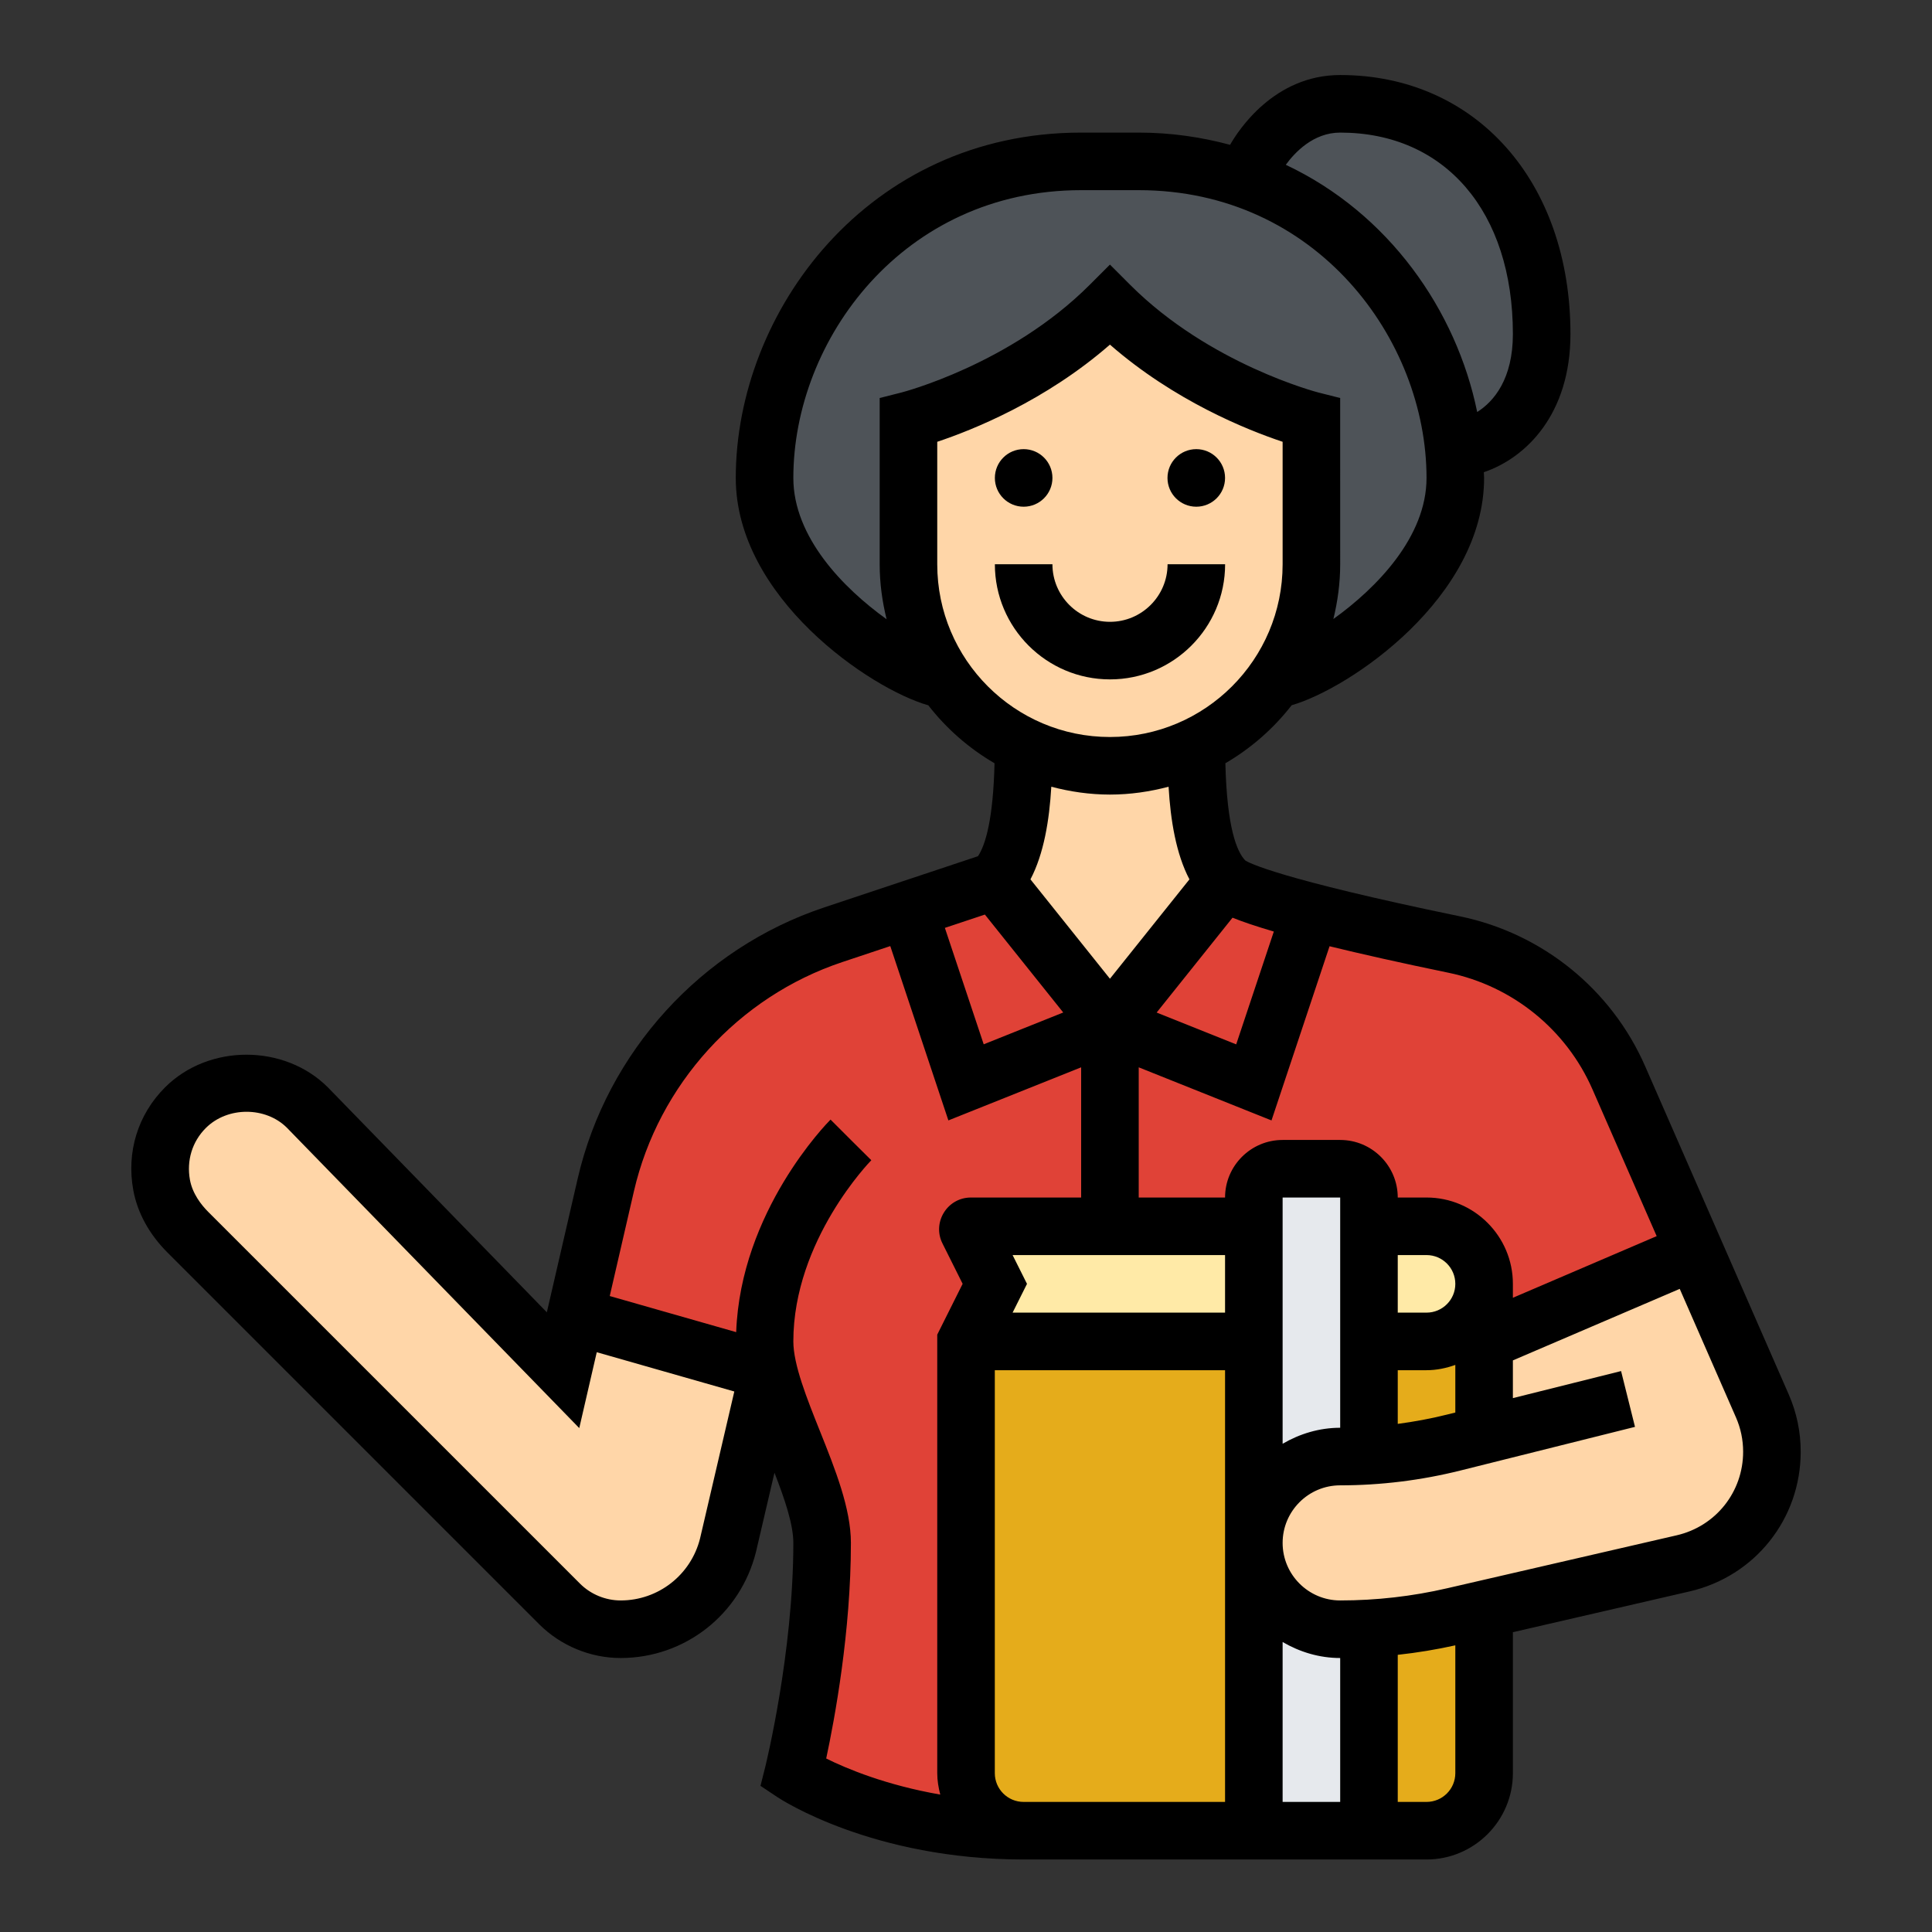
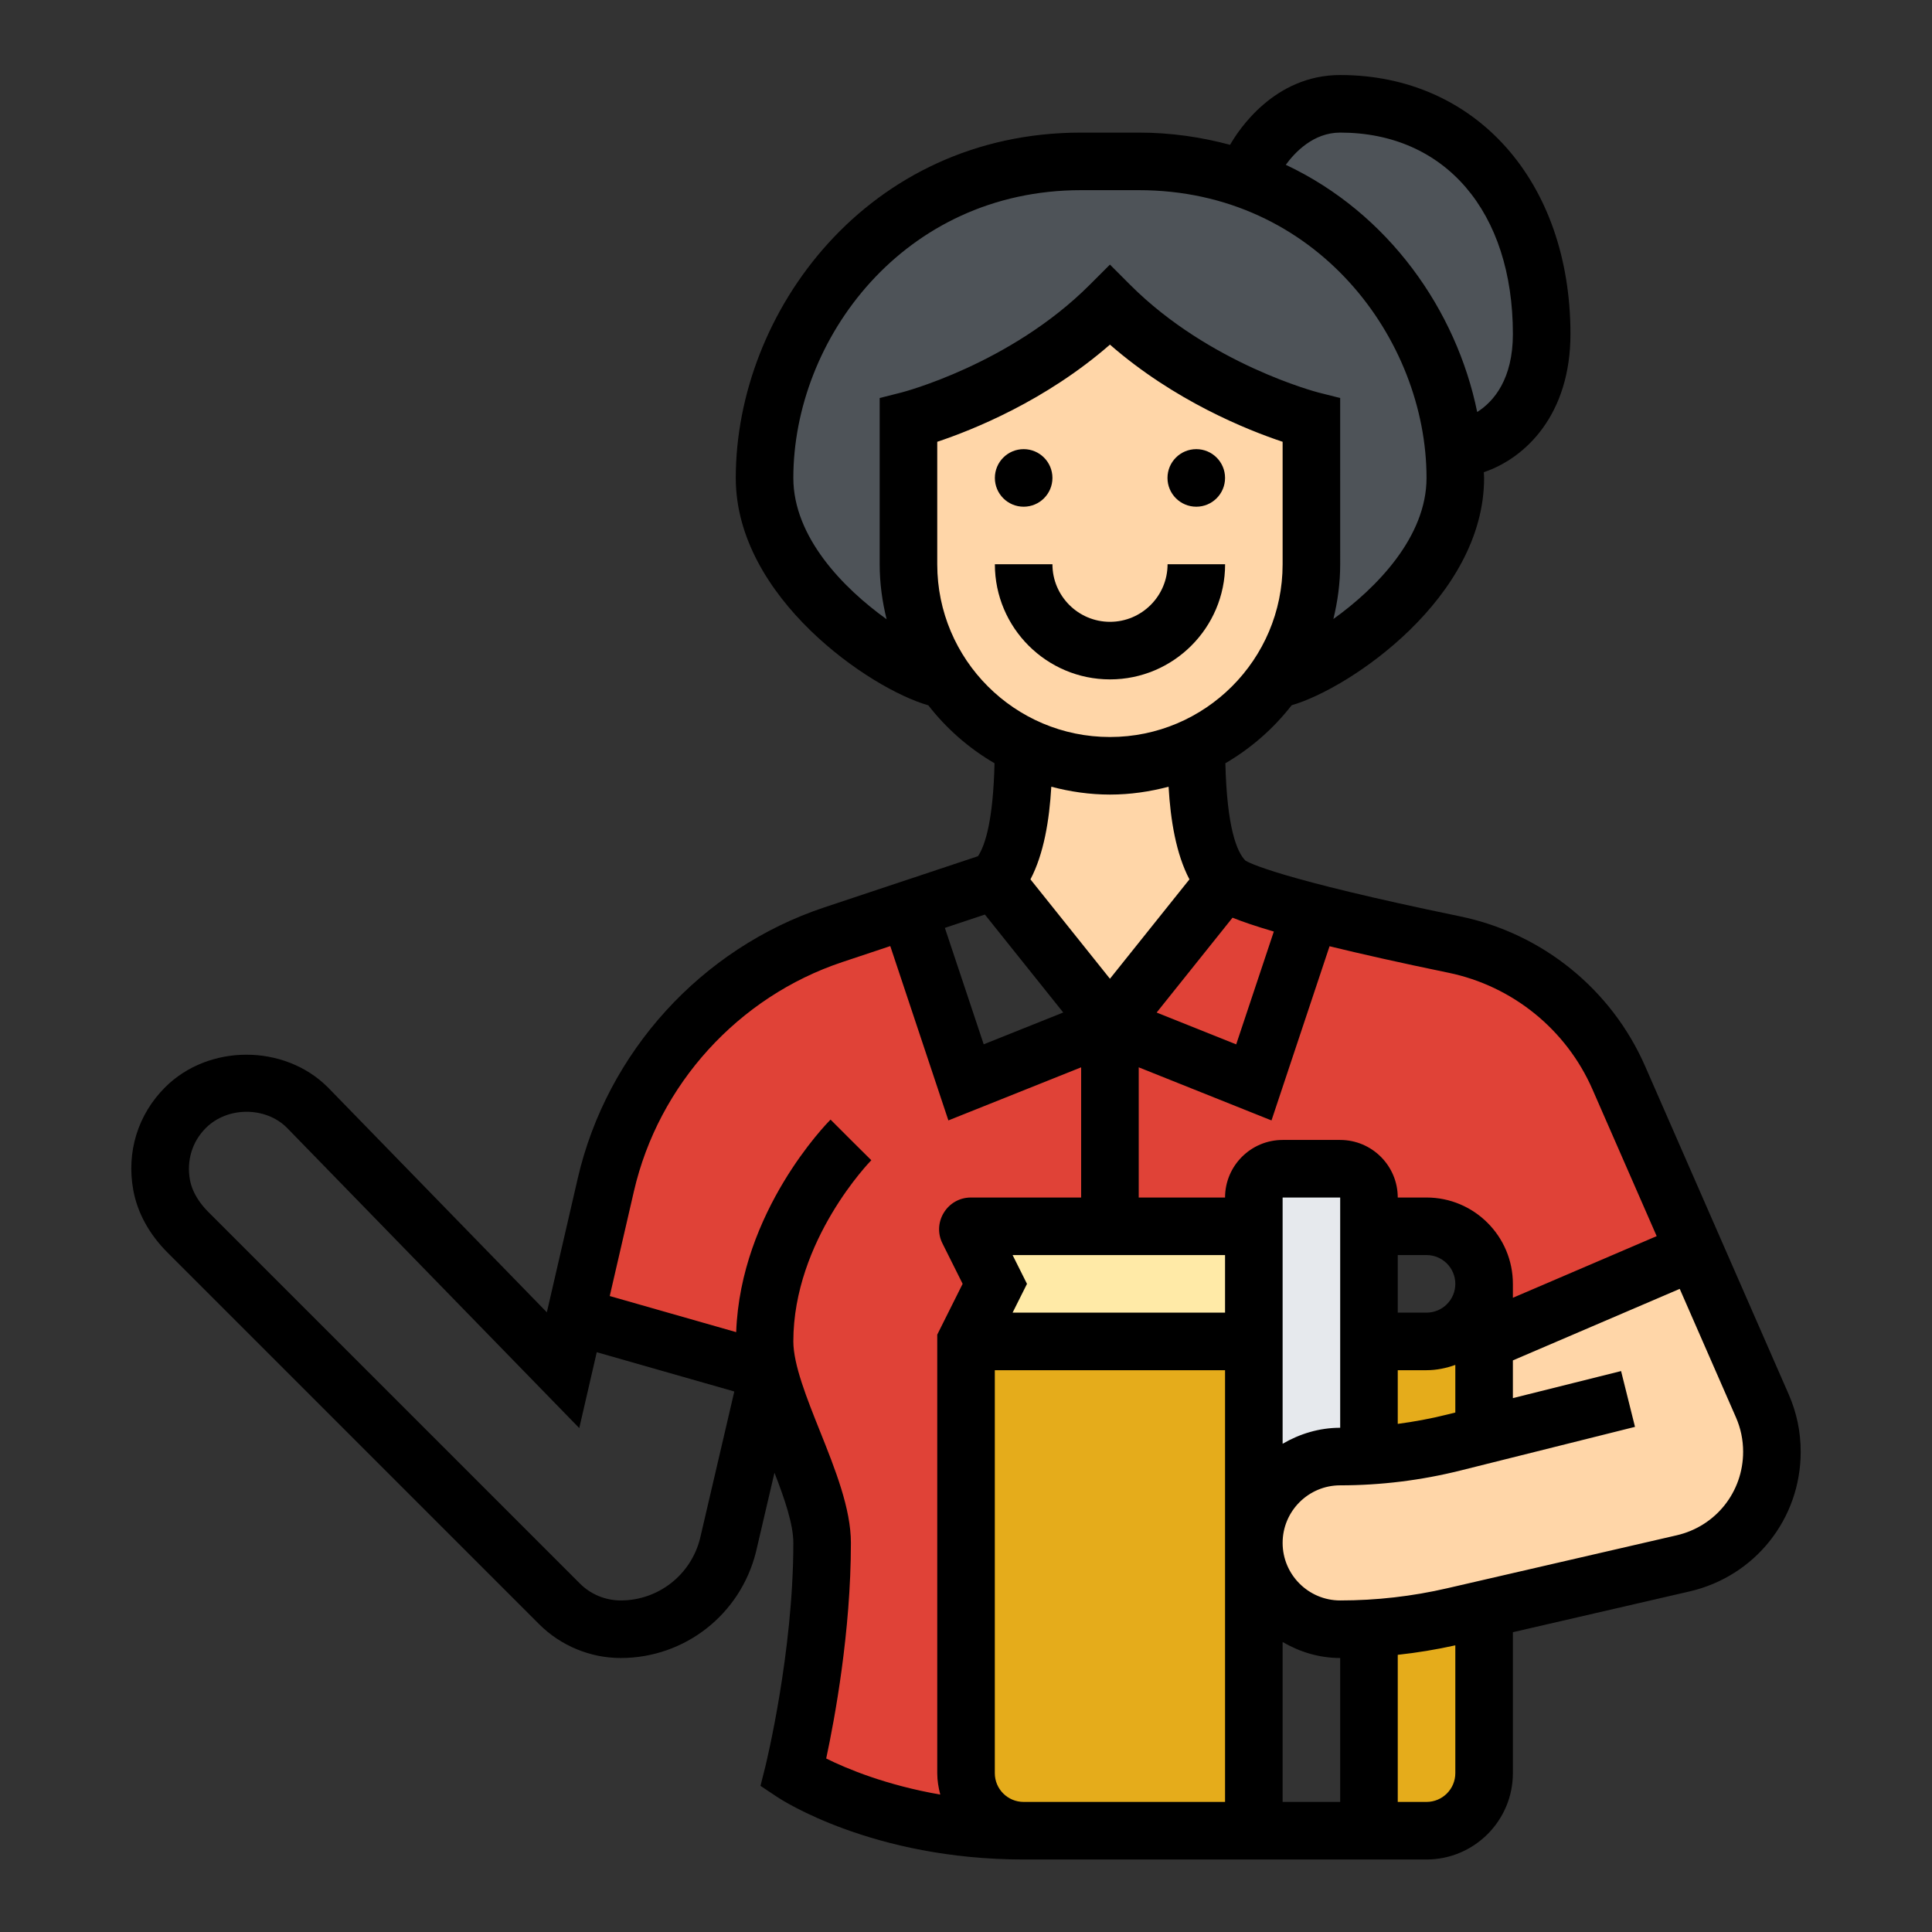
<svg xmlns="http://www.w3.org/2000/svg" width="103" height="103" viewBox="0 0 103 103" fill="none">
  <rect x="0" y="0" width="103" height="103" fill="#333333" stroke="none" />
  <path d="M90.347 66.697L79.115 71.515V68.446C79.115 67.602 78.778 66.835 78.21 66.282C77.658 65.715 76.891 65.377 76.047 65.377H72.978V63.843C72.978 62.999 72.287 62.308 71.443 62.308H68.374C67.531 62.308 66.84 62.999 66.84 63.843V65.377H59.168V54.636L66.84 57.705L69.878 48.621C72.195 49.219 75.034 49.849 77.52 50.355C81.432 51.168 84.701 53.807 86.297 57.459L90.347 66.697Z" fill="#E04237" />
  <path d="M51.502 94.529C51.502 96.217 52.883 97.598 54.571 97.598C46.898 97.598 42.295 94.529 42.295 94.529C42.295 94.529 43.83 88.391 43.83 82.253C43.83 79.676 41.666 76.024 40.976 73.108L30.68 70.162L32.306 63.165C33.748 56.905 38.337 51.856 44.413 49.831L48.433 48.496L51.502 57.703L59.174 54.634V65.375H51.763C51.64 65.375 51.563 65.498 51.625 65.605L53.036 68.444L51.502 71.512V94.529Z" fill="#E04237" />
-   <path d="M53.037 46.961L59.175 54.633L51.502 57.702L48.434 48.495L53.037 46.961Z" fill="#E04237" />
  <path d="M69.878 48.618L66.84 57.702L59.168 54.633L65.306 46.961C65.766 47.421 67.561 48.004 69.878 48.618Z" fill="#E04237" />
-   <path d="M71.447 86.853C71.953 86.853 72.46 86.838 72.981 86.807V97.594H66.844V82.25C66.844 83.524 67.365 84.674 68.194 85.503C69.023 86.332 70.173 86.853 71.447 86.853Z" fill="#E6E9ED" />
  <path d="M71.447 77.653C70.173 77.653 69.023 78.174 68.194 79.003C67.365 79.832 66.844 80.983 66.844 82.256V71.515V65.377V63.843C66.844 62.999 67.534 62.309 68.378 62.309H71.447C72.291 62.309 72.981 62.999 72.981 63.843V65.377V71.515V77.607C72.46 77.638 71.953 77.653 71.447 77.653Z" fill="#E6E9ED" />
-   <path d="M78.217 66.28C78.784 66.833 79.122 67.6 79.122 68.444C79.122 70.132 77.741 71.513 76.053 71.513H72.984V65.375H76.053C76.897 65.375 77.664 65.713 78.217 66.28Z" fill="#FFEAA7" />
  <path d="M51.761 65.375H59.172H66.844V71.513H51.5L53.034 68.444L51.623 65.605C51.561 65.498 51.638 65.375 51.761 65.375Z" fill="#FFEAA7" />
  <path d="M79.122 71.514V76.501L77.496 76.9C76.007 77.284 74.504 77.514 72.984 77.606V71.514H76.053C77.741 71.514 79.122 70.133 79.122 68.445V71.514Z" fill="#E5AC1B" />
  <path d="M79.122 85.801V94.532C79.122 96.219 77.741 97.6 76.053 97.6H72.984V86.814C74.504 86.737 76.022 86.522 77.511 86.169L79.122 85.801Z" fill="#E5AC1B" />
  <path d="M66.844 82.249V97.593H54.569C52.881 97.593 51.5 96.212 51.5 94.524V71.508H66.844V82.249Z" fill="#E5AC1B" />
  <path d="M67.994 36.225C69.206 34.491 69.912 32.374 69.912 30.087V22.415C69.912 22.415 63.774 20.881 59.171 16.278C54.568 20.881 48.43 22.415 48.43 22.415V30.087C48.43 32.358 49.136 34.476 50.348 36.21L50.333 36.225C48.798 36.225 40.758 31.622 40.758 25.484C40.758 17.812 46.895 8.605 57.636 8.605H59.171H60.705C62.761 8.605 64.664 8.943 66.367 9.557C72.996 11.874 76.909 18.15 77.492 23.95C77.553 24.471 77.584 24.978 77.584 25.484C77.584 31.622 69.528 36.225 67.994 36.225Z" fill="#4E5358" />
  <path d="M66.843 8.604C66.843 8.604 68.377 5.535 71.446 5.535C77.584 5.535 82.187 10.138 82.187 17.811C82.187 22.414 79.026 23.948 77.492 23.948C76.909 18.148 72.996 11.872 66.367 9.555L66.382 9.494L66.843 8.604Z" fill="#4E5358" />
-   <path d="M40.977 73.109L38.814 82.392C38.491 83.696 37.724 84.816 36.711 85.614C35.699 86.397 34.441 86.857 33.09 86.857C31.863 86.857 30.697 86.366 29.837 85.507L10.012 65.682C9.322 64.992 8.8 64.132 8.616 63.181C8.34 61.631 8.816 60.127 9.89 59.053C10.764 58.179 11.915 57.703 13.143 57.703C14.37 57.703 15.521 58.179 16.396 59.053L30.021 73.047L30.681 70.163L40.977 73.109Z" fill="#FFD6A8" />
  <path d="M79.119 76.5V71.513L90.351 66.695L93.957 74.951C94.295 75.718 94.463 76.546 94.463 77.39C94.463 78.817 93.972 80.152 93.128 81.196C92.3 82.254 91.118 83.022 89.722 83.344L79.119 85.799L77.508 86.167C76.02 86.52 74.501 86.735 72.981 86.812C72.46 86.842 71.953 86.858 71.447 86.858C70.173 86.858 69.023 86.336 68.194 85.507C67.365 84.679 66.844 83.528 66.844 82.254C66.844 80.981 67.365 79.83 68.194 79.001C69.023 78.173 70.173 77.651 71.447 77.651C71.953 77.651 72.46 77.636 72.981 77.605C74.501 77.513 76.004 77.283 77.493 76.899L79.119 76.5Z" fill="#FFD6A8" />
  <path d="M65.314 46.966L59.177 54.638L53.039 46.966C54.574 45.432 54.574 41.335 54.574 39.8V39.785C55.97 40.46 57.52 40.829 59.177 40.829C60.834 40.829 62.384 40.46 63.78 39.785V39.8C63.78 41.335 63.78 45.432 65.314 46.966Z" fill="#FFD6A8" />
  <path d="M69.915 22.415V30.087C69.915 32.373 69.21 34.491 67.998 36.225C67.629 36.746 67.215 37.238 66.77 37.682C65.911 38.542 64.898 39.263 63.778 39.785C62.382 40.46 60.832 40.828 59.175 40.828C57.517 40.828 55.968 40.46 54.571 39.785C52.868 38.987 51.41 37.744 50.352 36.209C49.139 34.476 48.434 32.358 48.434 30.087V22.415C48.434 22.415 54.571 20.881 59.175 16.277C63.778 20.881 69.915 22.415 69.915 22.415Z" fill="#FFD6A8" />
  <path d="M54.574 27.014C55.421 27.014 56.108 26.327 56.108 25.48C56.108 24.632 55.421 23.945 54.574 23.945C53.726 23.945 53.039 24.632 53.039 25.48C53.039 26.327 53.726 27.014 54.574 27.014Z" fill="black" />
  <path d="M63.777 27.014C64.624 27.014 65.311 26.327 65.311 25.48C65.311 24.632 64.624 23.945 63.777 23.945C62.929 23.945 62.242 24.632 62.242 25.48C62.242 26.327 62.929 27.014 63.777 27.014Z" fill="black" />
  <path d="M65.314 30.082H62.246C62.246 31.774 60.869 33.151 59.177 33.151C57.484 33.151 56.108 31.774 56.108 30.082H53.039C53.039 33.467 55.792 36.22 59.177 36.22C62.562 36.22 65.314 33.467 65.314 30.082Z" fill="black" />
  <path d="M95.359 74.333L87.708 56.846C85.916 52.747 82.229 49.76 77.842 48.854C68.101 46.843 66.551 45.98 66.396 45.88C65.941 45.425 65.41 44.124 65.328 40.691C66.697 39.893 67.895 38.842 68.862 37.598C71.975 36.7 79.121 31.842 79.121 25.482C79.121 25.381 79.108 25.278 79.106 25.175C81.372 24.409 83.725 22.066 83.725 17.81C83.725 9.679 78.676 4 71.449 4C67.915 4 66.005 6.971 65.579 7.721C64.058 7.313 62.441 7.069 60.708 7.069H57.639C46.266 7.069 39.226 16.627 39.226 25.482C39.226 31.859 46.397 36.726 49.49 37.602C50.457 38.845 51.654 39.895 53.021 40.691C52.95 43.663 52.544 45.038 52.139 45.646L43.932 48.38C37.387 50.562 32.355 56.094 30.802 62.819L29.154 69.963L17.479 57.969C15.159 55.649 11.119 55.649 8.8 57.969C7.352 59.416 6.733 61.415 7.106 63.451C7.326 64.653 7.955 65.802 8.926 66.773L28.749 86.596C29.892 87.738 31.473 88.393 33.089 88.393C36.504 88.393 39.467 86.079 40.302 82.742L41.289 78.515C41.832 79.912 42.295 81.266 42.295 82.256C42.295 88.122 40.821 94.1 40.807 94.16L40.544 95.209L41.444 95.809C41.648 95.944 46.527 99.134 54.571 99.134H76.052C78.59 99.134 80.656 97.069 80.656 94.531V87.017L90.076 84.843C93.563 84.037 96 80.976 96 77.396C96 76.333 95.784 75.302 95.359 74.333ZM84.897 58.073L88.322 65.902L80.656 69.188V68.446C80.656 65.908 78.59 63.843 76.052 63.843H74.518C74.518 62.15 73.142 60.774 71.449 60.774H68.38C66.688 60.774 65.311 62.15 65.311 63.843H60.708V56.902L67.787 59.733L70.882 50.447C72.532 50.85 74.59 51.316 77.22 51.859C80.633 52.563 83.501 54.886 84.897 58.073ZM77.124 75.42C76.264 75.635 75.394 75.794 74.518 75.911V73.049H76.052C76.593 73.049 77.105 72.939 77.587 72.767V75.305L77.124 75.42ZM71.449 96.065H68.38V87.54C69.287 88.068 70.326 88.393 71.449 88.393V96.065ZM53.984 66.911H65.311V69.98H53.984L54.752 68.446L53.984 66.911ZM74.518 66.911H76.052C76.9 66.911 77.587 67.599 77.587 68.446C77.587 69.293 76.9 69.98 76.052 69.98H74.518V66.911ZM71.449 76.118C70.326 76.118 69.287 76.443 68.38 76.971V63.843H71.449V76.118ZM56.684 53.979L52.444 55.675L50.374 49.468L52.507 48.758L56.684 53.979ZM65.709 48.925C66.222 49.132 66.927 49.374 67.911 49.663L65.905 55.678L61.664 53.981L65.709 48.925ZM71.449 7.069C77.042 7.069 80.656 11.285 80.656 17.81C80.656 20.194 79.652 21.399 78.753 21.965C77.645 16.544 74.039 11.371 68.549 8.786C69.028 8.129 70.016 7.069 71.449 7.069ZM42.295 25.482C42.295 18.101 48.161 10.138 57.639 10.138H60.708C70.186 10.138 76.052 18.101 76.052 25.482C76.052 28.623 73.395 31.345 71.086 33.001C71.314 32.065 71.449 31.092 71.449 30.085L71.448 21.219L70.289 20.926C70.231 20.911 64.489 19.422 60.259 15.192L59.174 14.106L58.089 15.191C53.859 19.421 48.117 20.911 48.059 20.925L46.898 21.219V30.085C46.898 31.096 47.035 32.072 47.267 33.013C44.959 31.359 42.295 28.631 42.295 25.482ZM49.967 30.085V23.553C51.862 22.921 55.738 21.371 59.174 18.373C62.609 21.371 66.485 22.921 68.38 23.553V30.085C68.38 35.163 64.251 39.292 59.174 39.292C54.096 39.292 49.967 35.163 49.967 30.085ZM59.174 42.361C60.256 42.361 61.301 42.206 62.3 41.942C62.404 43.729 62.698 45.523 63.412 46.881L59.174 52.179L54.936 46.881C55.649 45.525 55.944 43.729 56.048 41.942C57.047 42.206 58.092 42.361 59.174 42.361ZM37.321 82.022C36.833 83.965 35.094 85.324 33.089 85.324C32.282 85.324 31.491 84.998 30.921 84.427L11.097 64.604C10.729 64.235 10.263 63.642 10.126 62.9C9.939 61.871 10.246 60.864 10.972 60.138C12.132 58.978 14.166 58.994 15.296 60.123L30.882 76.135L31.815 72.09L39.148 74.184L37.321 82.022ZM43.721 76.316C43.02 74.564 42.295 72.754 42.295 71.515C42.295 66.112 46.41 61.897 46.452 61.855L45.364 60.774L44.279 59.689C44.078 59.89 39.48 64.581 39.248 71.02L32.507 69.095L33.796 63.508C35.108 57.818 39.366 53.137 44.905 51.291L47.463 50.438L50.561 59.732L57.639 56.902V63.843H51.761C51.167 63.843 50.629 64.145 50.319 64.65C50.007 65.156 49.983 65.773 50.247 66.294L51.321 68.444L49.967 71.153V94.531C49.967 94.928 50.033 95.306 50.128 95.674C47.258 95.174 45.152 94.302 44.047 93.75C44.497 91.648 45.364 86.986 45.364 82.256C45.364 80.427 44.528 78.335 43.721 76.316ZM53.036 94.531V73.049H65.311V96.065H54.571C53.724 96.065 53.036 95.378 53.036 94.531ZM76.052 96.065H74.518V88.223C75.551 88.111 76.576 87.941 77.587 87.717V94.531C77.587 95.378 76.9 96.065 76.052 96.065ZM89.385 81.852L77.162 84.672C75.296 85.105 73.373 85.324 71.449 85.324C69.757 85.324 68.38 83.948 68.38 82.256C68.38 80.563 69.757 79.187 71.449 79.187C73.61 79.187 75.769 78.92 77.868 78.395L87.166 76.07L86.424 73.095L80.656 74.537V72.526L89.551 68.713L92.548 75.564C92.802 76.144 92.931 76.759 92.931 77.396C92.931 79.538 91.474 81.372 89.385 81.852Z" fill="black" />
</svg>